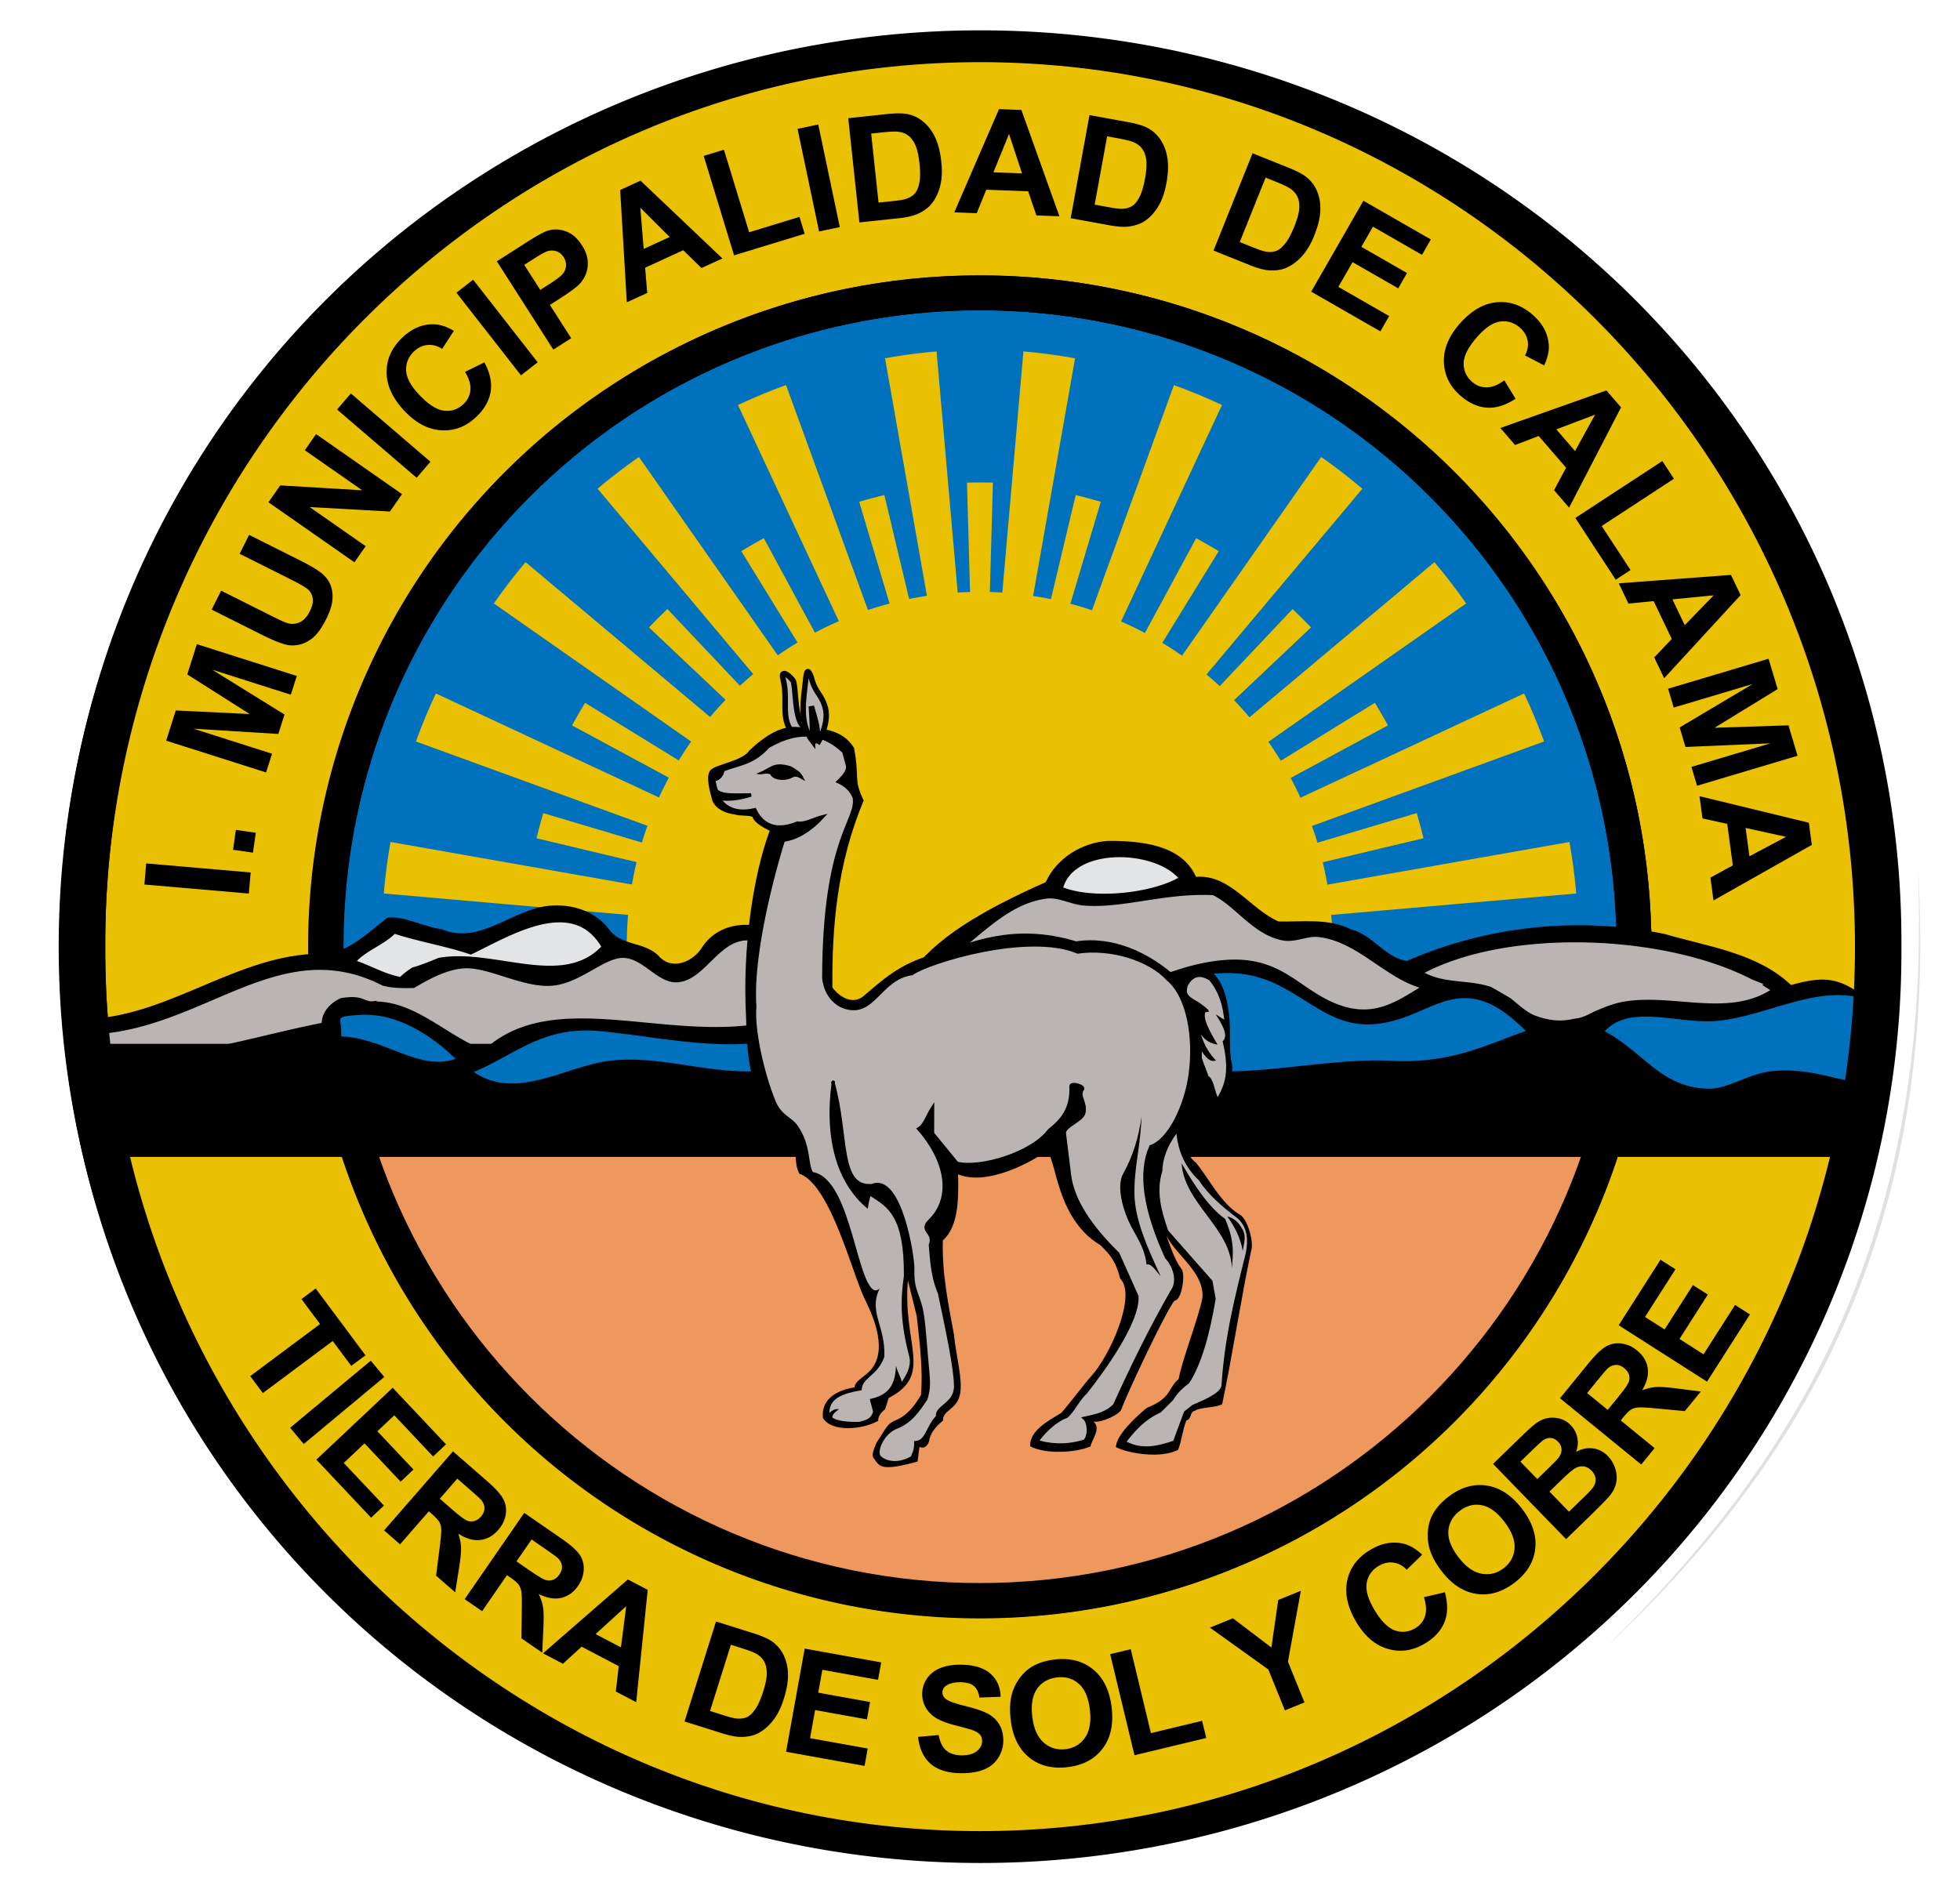
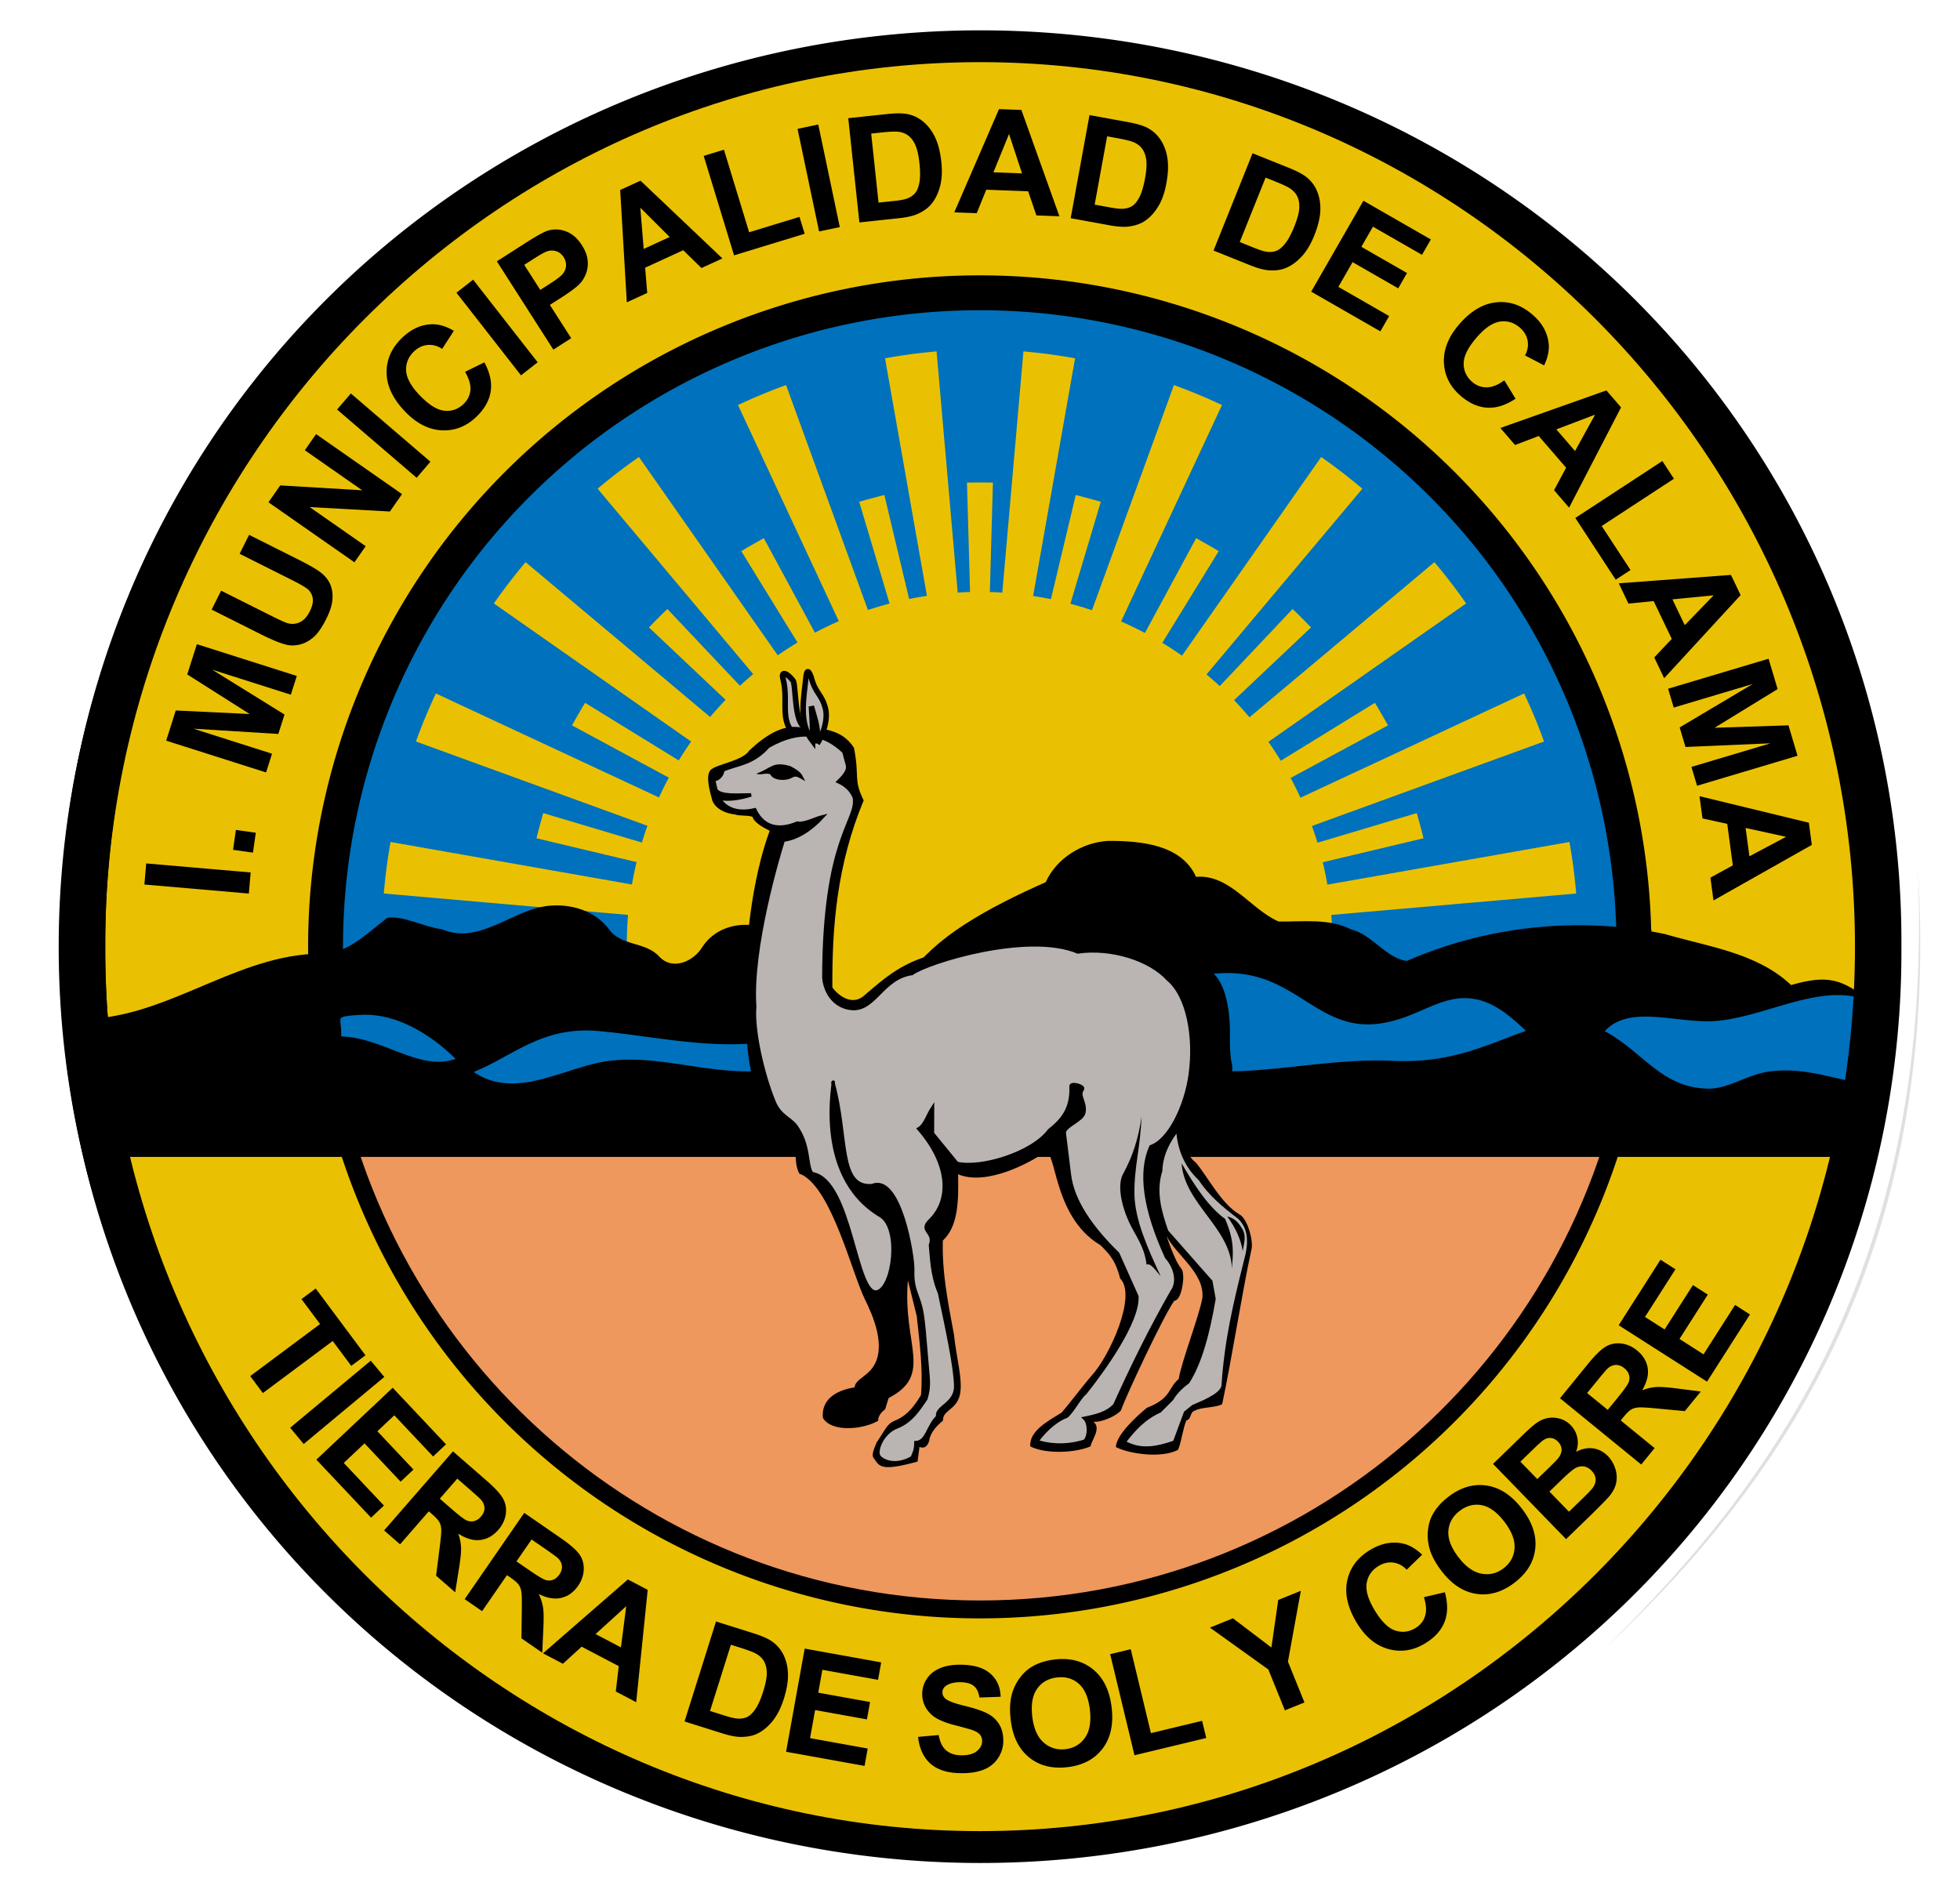
<svg xmlns="http://www.w3.org/2000/svg" width="562" height="543" xml:space="preserve">
  <path style="opacity:1;fill:#eac102;fill-opacity:1;stroke:#000;stroke-width:1.538;stroke-linecap:butt;stroke-miterlimit:4;stroke-dasharray:none;stroke-opacity:1" d="M-465.223 89.3a30.247 51.851 0 1 1-60.493 0 30.247 51.851 0 1 1 60.493 0z" transform="matrix(8.513 0 0 4.966 4499.095 -171.972)" />
  <path style="opacity:1;fill:#0071bc;fill-opacity:1;stroke:#000;stroke-width:10.91;stroke-linecap:butt;stroke-miterlimit:4;stroke-dasharray:none;stroke-opacity:1" d="M31.599 128.89a204.56 204.56 0 1 1-409.121 0 204.56 204.56 0 1 1 409.12 0z" transform="matrix(.917 0 0 .917 439.537 153.36)" />
  <path transform="matrix(3.345 0 0 1.951 1938.248 97.264)" d="M-465.223 89.3a30.247 51.851 0 1 1-60.493 0 30.247 51.851 0 1 1 60.493 0z" style="opacity:1;fill:#eac102;fill-opacity:1;stroke:none;stroke-width:1.538;stroke-linecap:butt;stroke-miterlimit:4;stroke-dasharray:none;stroke-opacity:1" />
  <path style="opacity:1;fill:#ee985d;fill-opacity:1;stroke:none;stroke-width:10.91;stroke-linecap:butt;stroke-miterlimit:4;stroke-dasharray:none;stroke-opacity:1" d="M95.688 300.188C109.513 390.08 187.257 459 281 459c93.742 0 171.486-68.92 185.313-158.813H95.688z" />
  <path style="fill:#eac102;fill-opacity:1;stroke:none;stroke-width:.5;stroke-linecap:butt;stroke-miterlimit:4;stroke-dasharray:none;stroke-opacity:1" d="M268.547 100.781c-5.225.457-9.616 1.058-14.781 1.969l26.406 149.75-.063.875-26.53-111.406a209.642 209.642 0 0 0-7.22 1.937l33.5 112.25-.28 3.156-54.188-148.875c-4.929 1.794-9.028 3.503-13.782 5.72L279.391 261.5l-.344 3.906-60.031-111.062a208.945 208.945 0 0 0-6.47 3.719l66.407 107.906-.25 1.062-1.219-1.25-94.28-134.719a162.53 162.53 0 0 0-11.845 9.094l99.532 118.625-79.532-84.125a209.333 209.333 0 0 0-5.28 5.281l90.155 85.22 2.25 2.687-.125.5-127.656-107.125a162.526 162.526 0 0 0-9.094 11.844l136.657 95.687-.157.719-110.343-67.906a209.832 209.832 0 0 0-3.75 6.468l114.03 61.594v.031l-3.405-1-149.657-69.781c-2.216 4.753-3.925 8.853-5.718 13.781l146.75 53.438-110.25-32.906a209.66 209.66 0 0 0-1.938 7.218l120.344 28.656 3.719 1.344-.063.281.094-.28.406.156-.062.218-.438-.094-165.844-29.218c-.91 5.165-1.48 9.556-1.937 14.781l168.125 14.719-.063.187.094-.187.344.031v.156l.031-.156 1.844.156-.094-.031-.594-.094-.062-.031.312-.094h.032l.28-.062h.032l.5-.125-.25.25.344-.219.312.375-.28-.406.03-.031h.032l.468.312v-.031l-.312-.25.531.125.281.062.094.156-.062-.156.312.094-.062.031-.188.031-.375.094.406-.031h.032l.53-.063.345.094-.282-.094.688-.062.031.156V271l.344-.031.094.187-.063-.187 168.125-14.719c-.457-5.225-1.027-9.616-1.937-14.781l-165.782 29.219-.093-.282 3.687-1.344 120.344-28.656a209.706 209.706 0 0 0-1.938-7.219l-110.28 32.907 146.78-53.438c-1.793-4.928-3.502-9.028-5.718-13.781l-149.657 69.781-3.375 1-.03-.031 114.03-61.594c-1.272-2.292-2.4-4.22-3.75-6.469L283.922 269.47l-.188-.75 136.657-95.656a162.532 162.532 0 0 0-9.094-11.844L283.64 268.344l-.125-.531 2.156-2.563 90.25-85.313a209.383 209.383 0 0 0-5.281-5.28L290.92 259l99.72-118.844c-4.018-3.37-7.517-6.085-11.813-9.094l-94.406 134.813-1.094 1.125-.25-1.063 66.375-107.875a208.957 208.957 0 0 0-6.469-3.718l-60.03 111.062v-.062l-.345-3.813 67.782-145.375c-4.754-2.216-8.853-3.925-13.782-5.719l-54.187 148.875-.281-3.093 33.5-112.313a207.971 207.971 0 0 0-7.188-1.937l-26.562 111.5-.063-.906 26.438-149.813c-5.165-.91-9.588-1.512-14.813-1.969L282.141 230l2.562-91.594a207.59 207.59 0 0 0-7.437 0l2.562 91.25-11.281-128.875zm12.031 170.188h-.062l-.188.156.219-.125.312.156-.28-.187zm.688-10.031.25.812-.282.813.032-1.625zm-.563.187.031 1.375-.25-.688.22-.687zm1.219 1.906.25.938.406 2.187-.312.563-.907-2.5.563-1.188zm-1.813.031.532 1.125-.907 2.5-.312-.562.312-1.813.375-1.25zm1.032 2.22.875 1.874-.97 1.813.095-3.688zm-.313.093.125 3.563-.969-1.75.844-1.813zm-1.5 1.219.281.437-.28.688-.157-.188.156-.937zm3.313 0 .187.969-.187.187-.25-.75.25-.406zm.437.406.063.219-.032.031-.03-.25zm-.937.406.28.594-1.28 1.313-.063-.157 1.063-1.75zm-2.282.063 1.063 1.719-.063.125-1.25-1.313.25-.531zm-.75.406.125.125-.062.188-.094-.157.031-.156zm3.75 0 .032.125-.094.156-.063-.156.125-.125zm.532.094.125.469-.282.25-.03-.5.187-.22zm-4.75.062.156.188-.031.469-.25-.22.125-.437zm3.875.188.093.187-1.093 1.594-.282-.531 1.282-1.25zm-3.032.031 1.313 1.219-.313.562-1.093-1.562.093-.219zm-.468.219.03.062-.093.281.063-.343zm3.968 0 .063.375-.125-.313.062-.062zm-.218.25.125.281-1.157.938 1.032-1.22zm-3.532.031.97 1.125-1.063-.875.093-.25zm4.407.063.187.687-.437.281-.094-.219-.031-.5.375-.25zm-5.25.03.312.22-.031.5-.063.187-.406-.25.188-.656zm4.625.407.187.406.031.219-1.437.438-.125-.125 1.344-.938zm-4 .031 1.312.906-.125.125-1.344-.406-.062-.031.031-.219.188-.375zm1.937.094v.063l-.031-.032.031-.031zm-.094.156.063.063-.25.25.187-.313zm.282 0 .218.344-.28-.281.062-.063zm-4.282.156 1.125.282-.062.219-1.063-.5zm4.094 0 .031.875.032-.875.437.407-.125.187-.344.281-.03-.03-.345-.282-.093-.156.437-.406zm4.188 0-1.032.5-.062-.25 1.094-.25zm-1.157.25.063.25-.438.22-.125-.344.5-.125zm-5.937.032.437.094-.125.343-.375-.187.063-.25zm.562.125.032.031-.032.375-.156-.063.156-.343zm4.75 0h.032l.156.344-.156.062-.032-.406zm-4.625.031.438.125.719.375-.313.344-.906-.438.062-.406zm4.532 0 .062.406-.937.438-.407-.125h-.03l-.157-.063h-.031l-.532-.156.5-.125.157.219-.094-.219.062-.031.157.156-.125.094-.094.062.094-.031.062.094-.031-.094.156-.094h.031l.782-.437.375-.094zm-2.844.125.187.156.032.031-.282-.062.063-.125zm1.156 0 .063.094-.313.094.25-.188zm-2.062.063.562.156-.125.125-.437-.281zm3.03 0-.468.312-.156-.156.625-.156zm1.563.093.094.313-.437.062h-.032l-.312.063v-.188l.187-.062.125.187-.062-.219.437-.156zm-3.968.063.093.031-.125.188-.125-.063.157-.156zm.125.031.53.125-.53.156-.125-.062.125-.219zm-1.875.063.187.093v.188l-.281-.063.094-.219zm.25.093.843.344-.875-.156.032-.188zm1.312 0 .25.156-.562.157.312-.313zm3.406.031.032.157-.844.156h-.063l.875-.313z" />
-   <path style="opacity:1;fill:#000;fill-opacity:1;stroke:none;stroke-width:10.91;stroke-linecap:butt;stroke-miterlimit:4;stroke-dasharray:none;stroke-opacity:1" d="M280.994 79C174.788 79 88.508 165.282 88.508 271.487c0 106.206 86.28 192.515 192.486 192.515 106.205 0 192.514-86.31 192.514-192.515 0-106.205-86.31-192.485-192.514-192.485zm0 9.997c100.794 0 182.517 81.695 182.517 182.49 0 100.794-81.723 182.517-182.517 182.517-100.795 0-182.49-81.723-182.49-182.518 0-100.794 81.695-182.489 182.49-182.489z" />
  <path style="fill:#000;fill-rule:evenodd;fill-opacity:1" d="M317.781 241.156c-7.474.425-14.823 4.942-17.937 11.844-32.625 14.387-35.501 23.02-41.605 28.751-17.582 21.018-3.681 12.882-4.364 21.437 10.963-4.698 22.641 6.07 33.344.03 7.861-.665 15.318 2.987 23.062 3.313 7.133-1.153 14.654-7.138 21.813-2.75 4.98 4.172 10.383 8.103 17.219 8.281 13.552.661 26.686-3.516 40.311-2.693 16.386.023 33.103-1.459 47.947-8.786 5.423 1.47 14.374 1.266 20.036 1.313 4.166 5.242 8.026 1.815 12.237 7.104 8.595 7.24 21.49 10.89 31.687 4.75 10.688-4.189 21.731-.757 32.281 1.719 4.185.789 1.377 2.297-.15-4.114.823-8.192 1.704-15.463 3.366-23.523-8.799-7.313-12.976-8.31-23.466-5.332-9.792-9.26-23.86-11.003-36.312-14.656-24.694-5.1-50.918-2.302-73.875 7.75-6.18-.896-9.856-7.571-16-9.063-6.481-3.257-13.964-2.124-20.75-2.25-8.104-3.51-13.948-13.62-23.688-12.812-4.174-9.388-16.19-10.33-25.156-10.313zM157.594 259.75c-10.581.892-19.99 11.404-30.875 6.75-5.197-.654-10.816-3.876-15.588-3.337-6.342 4.826-12.75 11.673-21.444 10.4C66 274.813 46.272 292.855 22.22 292.25c-5.253 4.288 1.374 11.188-2.907 15.969 18.063.636 35.973-1.162 53.563-5.281 6.523-1.215 13.203-2.927 19.656-3.688 4.42 5.454 12.635 1.686 17.656 6.063 6.33 2.794 13.451 4.242 20.188 4.125 10.886 9.415 26.932 5.915 38.875.562 16.674-4.802 34.028 4.923 50.469.5 8.468-7.718 5.59-20.161 8.125-29.375 3.307-4.013 1.377-9.639-2.969-11.906-6.8-5.763-18.255-5.513-23.438 2.281-2.487 4.19-8.501 6.959-12.375 2.875-3.988-4.47-11.099-2.898-14.593-8.063-3.975-5.118-10.575-7.118-16.875-6.562z" />
-   <path style="fill:#e3e4e5;fill-rule:evenodd;stroke:#000;stroke-opacity:1;stroke-width:1.5;stroke-miterlimit:4;stroke-dasharray:none;fill-opacity:1" d="M320.063 245.094c-7.508.24-14.549 3.277-16.094 9.875 8.953 3.726 24.504 2.071 32.781-1.813.4-.06.823-.134 1.219-.187-.064-.108-.15-.207-.219-.313.426-.226.844-.448 1.219-.687-3.419-4.56-11.399-7.116-18.906-6.875zM159.969 263.78c-8.43.206-18.094 5.86-25 9.188-6.954-2.38-14.968-3.67-21.969-6-3.444 3.556-8.897 5.104-12 9 4.898 1.435 8.612 4.056 14 5a20.094 20.094 0 0 1 3.625-2.844c.01-.003.022.003.031 0 .602-.17 1.211-.36 1.813-.563a51.346 51.346 0 0 0 1.812-.656c1.216-.461 2.433-.952 3.656-1.469.01-.003.023.004.032 0 15.636-2.771 35.26 8.76 47-3.468.555.003 1.135-.81 0-1-3.34-5.467-7.942-7.311-13-7.188z" />
-   <path style="fill:#bab5b2;fill-rule:evenodd;stroke:#000;stroke-opacity:1;stroke-width:1.5;stroke-miterlimit:4;stroke-dasharray:none" d="M345.313 255.906c-12.994-.059-23.814 3.836-34.344 3.063-3.664-.27-7.366-2.484-11-2-16.715 2.226-25.221 21.078-43 24-.61 6.608 1.748 10.252 1 17a9.87 9.87 0 0 1 2.687-.594c.01.002.022-.002.031 0 2.14.482 4.225.82 6.25 1.063.022.002.041.028.063.03 2.996 1.054 5.932 2.468 8.969 2.5 24.528.273 51.89-24.198 77-25 15.06-.48 19.517 8.943 30.969 13 10.966 3.886 17.925-1.88 25-6-10.9-2.36-19.117-13.8-31-15-3.227-.325-6.64 1.635-10 1-8.265-1.56-13.3-9.865-19.97-13a63.131 63.131 0 0 0-2.656-.062zm-131.188 13.031c-8.707.181-12.72 11.834-20.156 12.032-5.116.136-9.11-6.692-15-7-5.958-.313-12.84 7.49-21 8-8.124.506-17.953-5.488-25-5-5.04.349-9.973 2.97-14.438 5.625-2.886.075-5.713.093-8.531-.625-6.705-3.433-13.03-4.686-19.125-4.563-21.767.44-40.93 18.543-66.875 18.563-.22 3.22 1.769 4.23 1 8 27.889 1.245 44.263-5.293 68-10-.224-3.558 2.674-5.992 5-7 .932-.143 1.8-.215 2.625-.281 1.089.02 2.16.095 3.094.468 1.144.442 2.211.902 3.312.75-.005.022-.026.04-.031.063 11.977-.277 20.949 10.087 31.969 14 19.504-18.474 51.803-2.236 81-8-.196-8.195 3.332-12.668 6-18-1.116-.774-2.083-1.562-2.969-2.313-1.08-1.134-2.114-1.992-3.125-2.625-.033-.02-.061-.042-.094-.062-1.466-1.104-2.938-1.88-4.812-2-.291-.019-.563-.037-.844-.031zm237.938.563c-16.847-.057-33.404 2.952-45.125 9.469 6.512 4.054 13.404 2.568 20.156 4.719.01.003.022-.004.031 0 1.357.737 2.676 1.506 4 2.28.532.312 1.065.63 1.594.938.012.007.019.024.031.031 2.366 1.907 4.593 4.06 7.188 5.032 4.684 1.756 8.318 1.708 11.562.937.01-.002.021.003.031 0a11.358 11.358 0 0 0 2.406-.531c.96-.32 1.874-.75 2.782-1.219.106-.055.206-.131.312-.187.04-.022.085-.041.125-.063 2.746-1.167 5.51-2.4 8.781-2.937 14.102-2.32 30.313 4.827 43-4a47.693 47.693 0 0 0-2.406-1.594c.134-.137.276-.262.406-.406a101.795 101.795 0 0 0-4.125-1.688c-.009-.003-.022.004-.03 0-13.252-6.908-32.152-10.718-50.72-10.781z" />
  <path style="opacity:1;fill:#000;fill-opacity:1;stroke:none;stroke-width:.5;stroke-linecap:butt;stroke-miterlimit:4;stroke-dasharray:none;stroke-opacity:1" d="M25.778 299.357H532.19v32.43H25.778z" />
  <path style="fill:#0071bc;fill-rule:evenodd;stroke:#000;stroke-opacity:1;stroke-width:1.5;stroke-miterlimit:4;stroke-dasharray:none;fill-opacity:1" d="M350.875 278.313c-20.213.562-39.69 17.855-54.906 21.656 4.294 1.896 10.25 1.03 11-1 1.509.87-.274 1.497 1 4 5.85-.912 14.497-6.375 24-4 3.71.928 7.218 6.963 11 8 12.555 3.444 37.5-2.96 55.969-2 18.028.936 28.665-5.207 40-9-4.496-4.384-9.218-8.65-15-10-10.85-2.534-17.72 6.032-30 7-11.738.926-18.466-7.478-28.97-12-4.696-2.023-9.428-2.786-14.093-2.656zm175.656 6.312c-10.917.159-22.464 6.094-33.593 7.344-11.627 1.307-26.372-5.546-34 4 11.368 5.6 16.77 16.855 31 17 5.865.06 11.607-4.28 18-5 11.04-1.242 18.838 2.988 30 4 .648-8.018 1.574-15.76 3-23-4.6-3.303-9.444-4.416-14.407-4.344zm-422.562 5.656c-10.158.456-6.277 1.334-6.969 7.688 12.978-.013 23.48 10.943 34.969 6-6-6.25-16.579-14.055-28-13.688zm63.469 4.5c-13.997.258-21.783 8.013-32.47 12.188h-1c12.937 10.494 27.858-.43 41-2 13.855-1.657 26.813 3.563 42 3 2.842-1.492 2.782-5.887 3-10-15.491 2.443-32.738-1.603-48-3a41.245 41.245 0 0 0-4.53-.188z" />
  <path style="fill:#e0e0e0;fill-rule:evenodd" d="M459.942 472.94c52.82-51.833 94.44-114.865 89.988-223.972 6.679 107.332-36.243 173.731-89.988 223.972z" clip-rule="evenodd" />
  <path style="fill:#bab5b2;fill-opacity:1;stroke:#000;stroke-width:1.598;stroke-miterlimit:4;stroke-opacity:1" d="M227.422 195.244c-1.544-2.04-3.579-3.137-2.899-.538 1.84 7.035-1.776 13.243 5.055 17.05.535-1.539 1.427-1.45 1.313-3.248-3.24-.907-2.611-12.451-3.531-13.3" />
  <path d="M345.745 289.504c-.808 1.573.977 5.142 3.474 9.287-1.585-.277-3.175-.783-4.766-2.867 1.124 3.526 2.65 5.675 4.305 7.416-1.124.446-2.421-.023-4.055-2.633v1.91c.467 1.512 1.422 3.699 1.91 5.228 1.358.701 1.694 3.78 2.628 6.039 1.954-3.406 3.588-7.23 1.422-16.05 1.867-1.594-.234-5.038-1.949-7.65.505.147 1.905 1.273 2.416 1.426-.467-3.743-1.249-7.503-4.305-11.268-2.393-1.442-4.559-1.463-6.209 1.66-.429 1.871-.532 2.698 3.094 4.592 3.707 2.633 3.457 2.932 1.992 2.867" style="fill:#c63;stroke:none" />
  <path style="fill:#000;fill-opacity:1;stroke:none" d="M229.494 336.685c8.901 3.76 14.883 28.71 18.487 35.914 2.013 4.102 6.47 13.564 2.268 19.554-1.845 2.638-5.026 3.569-5.216 5.718-6.187 1.017-9.563 4.08-9.075 8.776 2.502 4.21 11.49 3.34 15.86.81-.065-1.104.597-2.214 1.992-3.319.32-1.06.657-2.143.999-3.204 12.977-6.741 3.94-15.24 5.514-33.732.847 3.4 1.694 6.823 2.54 10.223.869 7.78 1.824 15.62 1.21 22.676-1.758 2.911-3.733 5.653-6.974 7.1-2.8 1.083-2.822 2.144-5.748 6.502-.315 1.001-1.824 3.634-.7 4.635 1.569 2.296 2.057 3.673 12.446.827.173-1.403.364-2.807.553-4.205 1.27.528 2.204 0 2.758-1.66.233-1.953 1.547-3.911 3.984-5.886-.147-2.955 3.625-2.976 4.77-7.1 1.124-4.124-1.08-11.643-1.611-17.47-1.715-9.244-3.48-17.96-3.203-27.073 4.24-3.955 4.581-10.734 4.37-18.998 8.163 3.416 20.609-3.341 24.511-6.083 3.898-2.742 2.014 17.916 16.284 26.398 3.115 2.998 4.45 4.886 5.677 9.564 4.88 4.908-3.05 22.253-8.098 27.775-2.459 2.785-6.253 7.905-8.712 10.712-3.815 2.362-9.287 5.207-8.972 9.669 4.668 2.36 13.211 1.784 17.282 0 .32-1.867 3.18-5.186.847-7.073 2.736.25 7.23-2.106 7.908-3.34 1.53-4.337 12.321-27.33 15.269-31.35 1.905-.081 2.713-5.353 2.545-7.247-.32-3.482-.722.387-4.793-11.365 2.84 5.609 10.79 10.473 10.324 17.66-.912 5.31-5.916 18.063-6.828 23.4-3.159 2.677-1.992 5.479-9.135 8.265-3.354 2.785-8.76 7.861-8.864 11.24 3.626 1.915 12.995 3.34 17.809.81 1.058-2.404 1.357-6.055 2.415-8.46 1.553-.359.874-2.399 2.443-2.785 1.693-1.061 6.084-.805 7.8-1.866 2.61-12.073 5.682-31.839 8.31-43.928.89-2.53-1.06-9.44-3.393-10.5-5.232-3.167-8.755-10.354-12.402-14.794-6.042-4.548-2.883-16.79 2.67-23.21 2.443 3.488.934 4.614 1.976 5.17 2.838 1.55 6.844-6.845 5.487-10.969-.928-5.272.174-9.265-1.058-16.132-2.014-11.196-8.31-13.58-14.416-7.861-7.843-7.165-18.254-12.138-29.028-10.5-18.02-5.485-30.933.51-38.738 3.253-10.579 2.209-15.773 6.904-22.172 12.388-3.013 2.574-6.725.577-8.994-2.4-.125-17.344 1.313-35.32 8.972-53.66-3.047-6.248-1.09-6.418-2.779-15.092-3.626-5.718-9.922-5.675-16.072-5.953-4.64-.49-9.308 2.362-13.97 6.758-1.933 3.02-9.608 3.912-11.09 5.593-1.487 1.676-.233 5.952.549 8.84 1.042 2.357 3.69 3.548 6.383 3.87 1.59.527 3.522.146 5.113.68.358 1.528 2.817 2.975 4.917 4.014-4.706 12.623-7.886 33.705-6.763 53.661.234 10.076.592 23.656 11.513 32.432 4.152 3.34 1.546 8.797 3.902 12.432" />
  <path d="M241.983 215.588c-5.45-5.163-12.19-6.991-21.733-1.529-4.37 4.886-8.207 4.886-13 6.736-.146 1.893-1.78 2.91-2.757 2.763.342.659.554 2.552.912 3.21 1.553 1.654 5.895 1.23 9.944 1.208-3.24 1.023-6.72 1.534-9.178.914.846 1.638 3.604 4.913 10.242 3.362 1.737 3.635 5.238 6.692 12.234 3.825 2.073.403 5.086-1.316 7.186-1.828-3.349 3.678-7.463 6.268-11.235 6.67-1.21 3.825-9.417 30.925-8.207 47.796-.597 6.273 2.057 18.77 5.553 27.312 1.699 4.146 4.705 4.74 6.296 6.992 3.99 5.652 2.779 10.968 4.516 13.558 11.409 1.637 12.408 35.516 18.764 33.922 4.71-1.17 6.893-18.34.933-21.893-19.822-11.795-12.592-40.593-13.63-38.106 4.305 15.43 1.336 30.31 11.236 29.542 7.952-3.357 11.79 20.316 11.637 24.124-.168 5.588 1.276 6.61 2.334 10.903.81 3.335 1.08 8.689 2.036 19.423.233 2.677.087 4.358-.592 6.654-2.079 3.058-4.26 6.502-8.331 8.074-4.267 1.637-6.237 6.948-5.113 8.498.955 1.322 4.792 3.107 9.563.321.234-.805 1.059-1.828 1.037-4.292 3.268-.256 3.354-4.652 6.28-7.481-.678-2.72 5.194-3.526 5.13-8.738-.044-5.31-2.568-16.959-4.647-26.773-2.269-5.25-2.247-10.778-2.584-13.645 1.423-3.956-3.245-4.016-.168-7.013 6.275-6.121 5.51-16.366-3.159-26.355 1.759-1.023 2.584-3.955 3.897-5.952l-.023 7.269 7.018 8.585c6.828 1.66 21.652-2.845 26.504-9.434 3.523-2.786 6.551-6.055 6.237-12.688-.044-1.104 3.918 0 3.24.871-1.438 1.915 1.042 3.7.407 6.714-.467 2.236-5.857 3.83-5.601 5.908l1.465 11.904c.912 7.503 6.171 15.087 13.868 22.633l5.466 12.22c.466 7.203-9.602 21.148-14.775 27.65-1.845 1.55-3.522 5.163-5.368 6.735-2.247.789-5.66 3.166-8.565 7.23 2.67.914 7.849 1.823 13.781-.065 1.488-1.447 1.32-5.337 0-6.567 3.48-.723 6.514-1.447 8.63-3.803 4.902-10.843 10.2-21.68 16.414-32.54 1.824-2.465 1.335-6.567-1.59-9.902-6.28-13.732-7.762-24.292-4.478-31.648 5.324-1.828 10.03-11.621 11.284-20.636 1.504-10.838-.619-22.612-6.361-27.394-5.26-5.778-16.327-9.222-25.89-7.84-14.314-5.996-43 2.867-47.559 6.186-8.565 1.23-10.66 10.626-17.298 10.027-4.239-.36-7.441-3.803-7.952-8.754.109-40.484 9.841-44.95 8.755-51.708-.803-2.143-2.54-3.678-4.575-4.592 1.628-1.572 3.007-3.166 2.584-4.76-.337-1.317-.7-2.655-1.059-3.972" style="fill:#bab5b2;fill-opacity:1;stroke:#000;stroke-opacity:1" />
  <path d="M216.858 221.877c4.45-1.594 4.56-3.656 9.813-2.143 3.523 1.887 3.1 2.399 4.245 4.292-1.933-1.023-2.524-1.68-3.67-1.06-2.013 1.185-5.66.87-6.382-.915-1.482-.511-2.524.338-4.006-.152" style="fill:#000;fill-opacity:1;stroke:none" />
-   <path d="M249.57 343.04c-1.188 4.38-1.144 6.436 1.314 10.838-2.86 4.292-3.05 9.5 1.634 15.087-3.859 7.121 1.422 10.968 1.059 20.19-2.182 5.761-6.421 5.805-6.508 9.543-5.298.892-9.157 2.214-9.265 6.376-.277.637 1.08-1.382 2.757-.892-1.715 1.083-2.247 2.192-1.7 2.508 1.445.827 4.094 1.17 7.573 1.083 1.335-.468 3.267-.528 3.902-2.911-.173-.914-.765-2.72-.933-3.634 5.297-1.105 7.295-3.847 7.506-9.522.592 2.21 1.547 3.51 1.629 4.658 1.34-2.002 2.887-4.614 2.165-7.378-2.545-9.755-2.545-16.022-1.525-23.057.103-17.133-4.581-19.722-9.607-22.91M345.637 290.293c-.804 1.573.977 5.142 3.479 9.287-1.59-.277-3.18-.789-4.771-2.872 1.123 3.53 2.649 5.674 4.304 7.42-1.123.447-2.415-.022-4.049-2.638v1.915c.467 1.507 1.422 3.694 1.905 5.228 1.357.702 1.7 3.782 2.633 6.034 1.926-3.4 3.582-7.225 1.422-16.044 1.861-1.594-.234-5.038-1.954-7.65.51.147 1.91 1.273 2.437 1.42-.467-3.738-1.249-7.502-4.304-11.262-2.394-1.447-4.554-1.469-6.21 1.66-.423 1.866-.532 2.698 3.094 4.586 3.713 2.639 3.458 2.933 1.992 2.873" style="fill:#bab5b2;fill-opacity:1;stroke:none" />
  <path d="M327.318 319.999c-.271 9.015-2.182 14.793-2.035 22.53.152 7.29 3.69 15.239 7.528 23.487-1.189-1.36-2.86-3.912-4.05-3.34-.656-5.501-3.37-8.44-5.215-12.601-2.1-4.717-3.224-10.5-1.466-13.52 2.698-4.864 4.456-10.37 5.26-16.534" style="fill:#000;fill-opacity:1;stroke:none" />
  <path d="M347.634 367.224c.315 1.74.613 3.509.95 5.272-1.693 10.01-4.006 18.64-7.631 24.205-2.144 1.594-3.648 3.188-4.538 4.782-1.189 1.192-2.372 2.383-3.582 3.591-4.451 1.975-7.252 5.103-9.797 8.373 4.456 2.318 8.928 1.279 13.379-.234 1.02-2.78 2.057-5.587 3.094-8.373.787-.636 1.59-1.273 2.377-1.91 2.139-.957 7.887-3.106 8.354-5.505.824-12.857 3.245-23.08 6.442-35.936 1.379-4.825 1.379-9.058-1.672-11.969-4.515-3.4-8.63-6.948-11.235-11.006-3.734-3.51-5.895-7.993-6.448-13.412-2.627 3.591-3.962 7.182-4.05 10.773-1.823 5.675-.32 11.349 1.678 17.024 4.217 4.782 8.435 9.586 12.657 14.368" style="fill:#bab5b2;fill-opacity:1;stroke:none" />
  <path d="M338.809 333.666c.808 11.561 14.101 18.514 14.421 30.114.255-3.847.972-7.503-1.954-14.217-4.554-3.253-8.565-9.2-12.446-15.897M351.914 348.885c2.415 3.297 3.88 6.588 4.413 9.864.358-2.231 1.248-4.445-.386-6.714-.993-1.725-2.35-2.786-4.005-3.15" style="fill:#000;fill-opacity:1;stroke:none" />
  <path d="M234.342 213.245c.963-1.38 3.3-6.237 2.342-10.064-1.057-4.188-2.885-4.23-4.098-9-.798-2.216-1.317-2.068-1.534.426-.55 5.56-2.125 12.696 1.936 17.945-.013-4.124-.033-5.043-.342-9.994 1.407 4.99 1.94 6.07 1.71 10.688" style="fill:#bab5b2;fill-opacity:1;stroke:#000;stroke-width:1.565;stroke-miterlimit:4;stroke-opacity:1;stroke-dasharray:none" />
  <path style="font-size:42px;font-style:normal;font-weight:700;fill:#000;fill-opacity:1;stroke:none;stroke-width:1px;stroke-linecap:butt;stroke-linejoin:miter;stroke-opacity:1;font-family:Arial" d="m71.354 256.26-29.952-2.588.522-6.048 29.953 2.588-.523 6.047zm1.18-11.733-5.706-.81.81-5.706 5.706.81-.81 5.706zm3.76-22.996-28.649-9.116 2.755-8.657 21.196 1.02L53.69 193.42l2.761-8.677 28.65 9.116-1.71 5.374-22.553-7.175L81.58 204.92l-1.772 5.57-24.355-1.509 22.552 7.176-1.71 5.374zm-15.61-46.706 2.72-5.427 14.557 7.298c2.31 1.158 3.84 1.841 4.592 2.05 1.217.32 2.377.209 3.481-.331 1.105-.54 2.036-1.568 2.796-3.083.772-1.54 1.04-2.86.802-3.957-.237-1.098-.774-1.956-1.611-2.574-.837-.619-2.319-1.46-4.445-2.527l-14.868-7.454 2.72-5.426 14.116 7.077c3.227 1.617 5.433 2.907 6.618 3.868 1.185.961 2.038 2.066 2.56 3.313.521 1.248.723 2.669.605 4.261-.118 1.593-.71 3.452-1.776 5.579-1.287 2.567-2.559 4.364-3.816 5.393-1.258 1.03-2.553 1.691-3.886 1.986-1.334.296-2.581.305-3.742.028-1.718-.417-4.08-1.38-7.087-2.887l-14.336-7.187zm40.942-13.564-24.65-17.21 3.38-4.843 23.506 1.404L87.4 129.12l3.229-4.624 24.65 17.21-3.486 4.994-23.013-1.285 16.075 11.223-3.229 4.624zm17.84-24.237L96.65 117.446l3.953-4.606 22.816 19.578-3.953 4.606zm13.88-30.382 5.546-2.715c1.613 2.997 2.211 5.795 1.793 8.397-.418 2.601-1.793 5.016-4.127 7.244-2.887 2.757-6.202 4.037-9.945 3.84-3.742-.198-7.247-2.008-10.514-5.43-3.456-3.618-5.205-7.32-5.248-11.108-.043-3.787 1.458-7.134 4.503-10.042 2.66-2.54 5.571-3.817 8.734-3.831 1.876-.015 3.892.612 6.048 1.88l-3.354 5.188c-1.333-.882-2.72-1.26-4.158-1.133-1.44.126-2.742.747-3.909 1.86-1.612 1.54-2.367 3.367-2.266 5.482.101 2.115 1.388 4.468 3.862 7.059 2.625 2.749 4.989 4.235 7.092 4.457 2.103.223 3.945-.421 5.527-1.932 1.167-1.114 1.817-2.443 1.95-3.987.131-1.545-.38-3.287-1.534-5.229zm16.042 1.001L130.88 83.95l4.784-3.737 18.507 23.693-4.784 3.737zm9.28-7.373-16.202-25.325 8.206-5.25c3.11-1.99 5.217-3.16 6.324-3.51 1.694-.548 3.438-.5 5.23.147 1.794.646 3.335 1.977 4.624 3.993.995 1.554 1.55 3.042 1.663 4.463.113 1.42-.071 2.71-.554 3.872-.483 1.16-1.11 2.126-1.884 2.897-1.066 1.023-2.756 2.275-5.071 3.756l-3.334 2.133 6.111 9.553-5.113 3.271zm-8.348-24.312 4.598 7.186 2.798-1.79c2.016-1.29 3.279-2.284 3.789-2.984.51-.7.777-1.455.802-2.266.025-.811-.202-1.59-.681-2.34-.59-.92-1.347-1.508-2.271-1.76-.925-.253-1.85-.189-2.774.192-.684.275-1.948 1.002-3.79 2.181l-2.47 1.58zm56.825-1.84-6.002 2.755-5.234-5.112-10.922 5.014.593 7.241-5.852 2.687-1.9-32.209 5.834-2.678 23.483 22.302zm-15.12-6.147-8.42-8.411.965 11.833 7.455-3.422zm18.46 5.259-8.708-28.518 5.805-1.773 7.23 23.673 14.435-4.408 1.48 4.845-20.242 6.18zm24.377-6.848-6.175-29.423 5.94-1.247 6.176 29.423-5.94 1.247zm8.36-32.485 11.033-1.178c2.488-.266 4.404-.278 5.75-.037a10.055 10.055 0 0 1 4.8 2.272c1.392 1.185 2.516 2.698 3.373 4.538.856 1.84 1.434 4.161 1.733 6.962.263 2.46.183 4.614-.238 6.46-.516 2.255-1.395 4.13-2.638 5.623-.938 1.132-2.267 2.078-3.986 2.839-1.288.564-3.046.964-5.276 1.203l-11.358 1.212-3.192-29.894zm6.577 4.413 2.114 19.8 4.507-.481c1.686-.18 2.892-.405 3.62-.675.952-.35 1.72-.851 2.303-1.505.584-.653 1.008-1.671 1.273-3.054.265-1.382.274-3.23.027-5.54-.247-2.311-.64-4.064-1.18-5.257-.54-1.194-1.214-2.098-2.022-2.713-.809-.615-1.79-.984-2.944-1.109-.864-.1-2.525-.019-4.986.244l-2.712.29zm53.976 23.716-6.599-.247-2.368-6.922-12.009-.45-2.735 6.732-6.435-.24 12.826-29.606 6.414.24 10.906 30.493zm-10.724-12.304-3.723-11.303-4.475 10.997 8.198.306zM312.396 33l10.914 1.992c2.462.45 4.304.98 5.526 1.592a10.054 10.054 0 0 1 3.962 3.537c.999 1.53 1.649 3.3 1.95 5.307.3 2.008.198 4.397-.308 7.167-.444 2.435-1.13 4.478-2.056 6.13-1.133 2.016-2.506 3.565-4.121 4.646-1.22.82-2.762 1.352-4.627 1.595-1.395.176-3.195.063-5.4-.34l-11.238-2.05L312.396 33zm5.059 6.093-3.575 19.59 4.458.813c1.668.305 2.889.43 3.663.377 1.012-.065 1.891-.329 2.635-.79.745-.462 1.44-1.319 2.085-2.57s1.176-3.02 1.594-5.306c.417-2.287.536-4.079.355-5.376-.18-1.298-.57-2.356-1.171-3.175-.602-.818-1.438-1.45-2.51-1.896-.8-.34-2.417-.733-4.851-1.177l-2.683-.49zm41.698 4.86 10.297 4.13c2.322.93 4.021 1.819 5.097 2.662a10.055 10.055 0 0 1 3.176 4.257c.673 1.7.957 3.562.851 5.59-.106 2.027-.683 4.347-1.732 6.961-.92 2.297-2 4.162-3.238 5.595-1.512 1.75-3.167 2.994-4.966 3.731-1.358.56-2.976.773-4.852.64-1.401-.106-3.142-.576-5.223-1.41l-10.602-4.253 11.192-27.904zm3.74 6.98-7.412 18.481 4.206 1.688c1.573.63 2.745.997 3.514 1.1 1.005.138 1.919.055 2.74-.25.822-.303 1.674-1.004 2.556-2.1.882-1.098 1.755-2.725 2.62-4.882.866-2.158 1.34-3.89 1.422-5.197.082-1.308-.09-2.422-.515-3.344-.426-.922-1.12-1.709-2.08-2.36-.716-.493-2.222-1.2-4.52-2.121l-2.53-1.016zm13.078 32.708 14.97-26.072 19.332 11.1-2.533 4.41-14.067-8.077-3.32 5.78 13.09 7.516-2.522 4.393-13.09-7.516-4.074 7.096 14.566 8.364-2.523 4.392-19.83-11.386zm55.368 25.436 3.219 5.27c-2.834 1.885-5.565 2.74-8.194 2.566-2.628-.175-5.16-1.32-7.596-3.436-3.014-2.619-4.596-5.8-4.747-9.545-.151-3.745 1.325-7.403 4.428-10.974 3.282-3.777 6.806-5.863 10.573-6.257 3.766-.395 7.239.788 10.417 3.55 2.776 2.413 4.318 5.192 4.626 8.34.189 1.867-.248 3.933-1.31 6.197l-5.477-2.858c.754-1.41 1.001-2.824.742-4.245-.26-1.421-.999-2.66-2.216-3.72-1.683-1.46-3.572-2.043-5.669-1.746-2.096.297-4.32 1.798-6.669 4.502-2.493 2.869-3.753 5.36-3.779 7.475-.026 2.114.786 3.889 2.438 5.324 1.217 1.058 2.601 1.581 4.151 1.57 1.55-.012 3.237-.683 5.063-2.013zm18.576 36.508-4.314-5 3.456-6.448-7.85-9.099-6.792 2.583-4.207-4.876 30.413-10.774 4.193 4.86-14.899 28.754zm1.705-16.232 5.74-10.425-11.1 4.214 5.36 6.211zm.08 19.192 24.953-16.327 3.323 5.08-20.713 13.553 8.264 12.63-4.238 2.774-11.588-17.71zm25.475 45.961-2.85-5.957 5.027-5.315-5.187-10.84-7.231.709-2.78-5.809 32.174-2.414 2.77 5.79-21.923 23.836zm5.905-15.216 8.276-8.552-11.816 1.152 3.54 7.4zm-4.777 18.227 28.809-8.598 2.598 8.706-18.091 11.092 21.194-.697 2.604 8.725-28.81 8.598-1.612-5.404 22.678-6.768-24.385 1.05-1.671-5.601 20.977-12.467-22.678 6.768-1.613-5.404zm13.013 60.718-.878-6.545 6.419-3.51-1.598-11.91-7.099-1.552-.856-6.382 31.355 7.608.853 6.362-28.196 15.929zm10.302-12.66 10.507-5.589-11.598-2.54 1.091 8.13z" />
  <path transform="translate(2 -4)" style="font-size:42px;font-style:normal;font-variant:normal;font-weight:700;font-stretch:normal;text-align:start;line-height:125%;writing-mode:lr-tb;text-anchor:start;fill:#000;fill-opacity:1;stroke:none;stroke-width:1px;stroke-linecap:butt;stroke-linejoin:miter;stroke-opacity:1;font-family:Arial" d="m69.749 398.65 20.025-14.93-5.332-7.151 4.078-3.04 14.28 19.154-4.078 3.04-5.32-7.135-20.025 14.93-3.628-4.867zm11.454 14.81 23.109-19.231 3.883 4.665-23.11 19.232-3.882-4.666zm7.517 9.152 21.88-20.62 15.289 16.223-3.702 3.489-11.125-11.806-4.85 4.572 10.351 10.984-3.686 3.474-10.352-10.984-5.955 5.612 11.52 12.223-3.687 3.474-15.683-16.64zm19.418 20.295 19.745-22.672 9.635 8.391c2.423 2.11 4.006 3.847 4.75 5.21.743 1.364.99 2.854.744 4.47-.247 1.616-.954 3.094-2.122 4.434-1.481 1.701-3.205 2.67-5.17 2.908-1.965.237-4.068-.366-6.31-1.81.487 1.44.752 2.785.795 4.037.043 1.252-.157 3.235-.6 5.95l-1.083 6.834-5.475-4.768.987-7.816c.36-2.786.523-4.598.49-5.434-.034-.835-.219-1.55-.555-2.142-.337-.592-1.03-1.346-2.082-2.262l-.928-.808-8.243 9.465-4.578-3.987zm15.972-9.096 3.387 2.95c2.196 1.912 3.648 3.013 4.357 3.303.708.29 1.414.344 2.118.16.705-.185 1.353-.617 1.946-1.298.664-.763.997-1.556.998-2.38.001-.824-.315-1.62-.95-2.39-.326-.376-1.417-1.371-3.273-2.987l-3.572-3.112-5.01 5.753zm7.13 28.805 17.08-24.742 10.515 7.258c2.644 1.826 4.411 3.374 5.303 4.646.891 1.271 1.305 2.724 1.24 4.357-.064 1.634-.6 3.182-1.61 4.645-1.282 1.856-2.886 3.012-4.812 3.469-1.927.456-4.084.092-6.473-1.092.645 1.376 1.059 2.683 1.242 3.922.183 1.24.206 3.233.07 5.98l-.31 6.912-5.975-4.124.105-7.877c.045-2.81.005-4.627-.122-5.454s-.39-1.516-.792-2.067c-.4-.55-1.174-1.222-2.322-2.014l-1.013-.7-7.13 10.33-4.995-3.449zm14.853-10.83 3.696 2.552c2.396 1.654 3.962 2.586 4.699 2.795.736.21 1.443.183 2.123-.08.679-.261 1.275-.763 1.788-1.506.574-.833.816-1.658.725-2.477-.09-.819-.495-1.575-1.212-2.27-.366-.335-1.562-1.202-3.587-2.6l-3.899-2.692-4.333 6.279zm34.327 40.381-5.848-3.067.847-7.267-10.643-5.581-5.369 4.895-5.703-2.99 24.334-21.187 5.684 2.981-3.302 32.216zm-4.374-15.725 1.513-11.804-8.777 7.995 7.264 3.81zm27.264-7.421 10.583 3.332c2.386.752 4.148 1.507 5.285 2.267a10.055 10.055 0 0 1 3.49 4.002c.802 1.643 1.227 3.479 1.276 5.508.05 2.03-.35 4.387-1.195 7.074-.744 2.36-1.678 4.302-2.803 5.825-1.374 1.86-2.93 3.227-4.666 4.1-1.312.661-2.909.997-4.79 1.007-1.405.001-3.177-.335-5.316-1.008l-10.895-3.431 9.031-28.676zm4.263 6.674-5.982 18.994 4.323 1.361c1.617.51 2.813.786 3.587.829 1.013.06 1.918-.092 2.714-.457.796-.366 1.591-1.13 2.387-2.29.796-1.162 1.543-2.85 2.241-5.068.698-2.217 1.039-3.98 1.021-5.29-.017-1.31-.273-2.408-.768-3.295s-1.246-1.618-2.255-2.194c-.75-.437-2.307-1.027-4.667-1.77l-2.601-.82zm15.823 30.69 5.335-29.587 21.938 3.956-.903 5.005-15.964-2.879-1.183 6.56 14.855 2.678-.9 4.985-14.853-2.678-1.452 8.053 16.529 2.98-.899 4.985-22.503-4.058zm37.848-4.264 5.91-.529c.341 1.985 1.05 3.447 2.13 4.385 1.08.938 2.543 1.414 4.389 1.428 1.955.015 3.431-.387 4.429-1.206.997-.82 1.5-1.783 1.509-2.89.005-.711-.199-1.318-.612-1.82s-1.138-.942-2.174-1.32c-.709-.25-2.326-.7-4.85-1.35-3.247-.83-5.523-1.84-6.826-3.025-1.833-1.669-2.74-3.693-2.722-6.071.012-1.532.457-2.96 1.335-4.287.878-1.326 2.137-2.331 3.776-3.016 1.64-.685 3.614-1.018 5.925-1 3.773.029 6.607.878 8.501 2.547 1.895 1.669 2.88 3.884 2.954 6.647l-6.073.22c-.247-1.547-.796-2.663-1.645-3.346-.85-.683-2.129-1.031-3.838-1.045-1.763-.013-3.147.339-4.15 1.055-.647.46-.973 1.08-.979 1.86-.005.71.291 1.32.889 1.831.76.649 2.614 1.333 5.562 2.053 2.948.72 5.126 1.458 6.536 2.214 1.409.756 2.508 1.783 3.298 3.081s1.178 2.897 1.163 4.798c-.013 1.722-.504 3.332-1.473 4.828-.968 1.497-2.33 2.604-4.086 3.322-1.756.718-3.94 1.067-6.55 1.047-3.801-.03-6.713-.93-8.737-2.703-2.023-1.772-3.22-4.342-3.59-7.708zm26.562-4.847c-.362-3.04-.212-5.647.451-7.82a14.15 14.15 0 0 1 2.291-4.424c1.03-1.348 2.21-2.397 3.539-3.148 1.766-1.01 3.864-1.659 6.294-1.949 4.398-.525 8.08.42 11.046 2.834 2.966 2.413 4.74 6.05 5.32 10.91.574 4.82-.286 8.746-2.582 11.78-2.295 3.035-5.635 4.814-10.02 5.337-4.44.53-8.13-.403-11.074-2.799-2.943-2.396-4.698-5.97-5.265-10.72zm6.187-.944c.403 3.38 1.49 5.85 3.259 7.408 1.77 1.558 3.855 2.194 6.258 1.907 2.403-.287 4.272-1.388 5.606-3.302 1.334-1.915 1.795-4.603 1.382-8.065-.408-3.421-1.463-5.884-3.164-7.388-1.7-1.505-3.793-2.109-6.278-1.812-2.484.296-4.385 1.387-5.702 3.272-1.317 1.885-1.77 4.545-1.361 7.98zm29.303 11.06-6.975-28.99 5.902-1.42 5.79 24.065 14.675-3.53 1.185 4.925-20.577 4.95zm43.131-12.874-4.75-11.727-16.743-12.004 6.596-2.672 11.023 8.37 1.96-13.628 6.48-2.625-3.693 20.325 4.735 11.69-5.608 2.271zm39.853-32.463 6.012-1.408c.904 3.28.862 6.142-.126 8.584-.988 2.443-2.868 4.49-5.64 6.14-3.43 2.044-6.947 2.551-10.551 1.523-3.604-1.028-6.617-3.574-9.037-7.638-2.561-4.3-3.44-8.3-2.637-12 .804-3.701 3.014-6.629 6.632-8.784 3.16-1.882 6.283-2.477 9.368-1.785 1.833.405 3.658 1.466 5.477 3.183l-4.428 4.309c-1.103-1.157-2.37-1.835-3.8-2.033-1.432-.198-2.84.116-4.226.941-1.915 1.14-3.059 2.753-3.433 4.837-.373 2.085.357 4.666 2.19 7.743 1.945 3.266 3.917 5.242 5.917 5.928 2 .686 3.94.47 5.82-.65 1.386-.825 2.316-1.976 2.79-3.451.473-1.476.364-3.289-.328-5.439zm5.072-7.491c-1.861-2.432-3.06-4.752-3.595-6.959a14.15 14.15 0 0 1-.283-4.974c.2-1.685.68-3.19 1.44-4.512 1.006-1.768 2.48-3.396 4.423-4.884 3.518-2.692 7.168-3.755 10.95-3.19 3.781.566 7.16 2.793 10.135 6.68 2.95 3.853 4.21 7.67 3.781 11.451-.429 3.78-2.397 7.013-5.903 9.697-3.55 2.718-7.202 3.795-10.955 3.233-3.753-.562-7.084-2.743-9.993-6.542zm4.843-3.965c2.069 2.703 4.261 4.274 6.578 4.714 2.316.44 4.435-.077 6.357-1.547 1.921-1.471 2.968-3.37 3.141-5.698.173-2.327-.8-4.875-2.92-7.644-2.094-2.735-4.256-4.317-6.486-4.745-2.23-.428-4.338.118-6.325 1.639-1.987 1.52-3.067 3.428-3.24 5.721-.173 2.293.792 4.813 2.894 7.56zm9.914-26.764 8.624-8.37c1.707-1.657 3.049-2.822 4.026-3.494.976-.672 2.015-1.103 3.115-1.295 1.1-.191 2.235-.126 3.405.196s2.208.949 3.112 1.88a7.004 7.004 0 0 1 1.883 3.575 7.054 7.054 0 0 1-.372 4.048c1.686-.893 3.33-1.222 4.931-.985 1.602.236 3.007.977 4.216 2.223.953.981 1.65 2.157 2.094 3.527.444 1.37.54 2.715.288 4.036-.251 1.32-.894 2.607-1.928 3.858-.65.783-2.353 2.532-5.11 5.246l-7.344 7.128-20.94-21.573zm7.841-.638 4.843 4.989 2.854-2.771c1.698-1.647 2.728-2.696 3.093-3.145.66-.812.996-1.638 1.008-2.48.013-.84-.319-1.609-.995-2.305-.647-.667-1.358-1.03-2.13-1.09-.773-.06-1.565.218-2.376.834-.48.37-1.745 1.55-3.795 3.54l-2.502 2.428zm8.328 8.58 5.599 5.768 4.032-3.914c1.57-1.523 2.523-2.534 2.859-3.032.533-.746.782-1.545.746-2.396-.036-.851-.425-1.66-1.168-2.425-.628-.647-1.318-1.044-2.07-1.19-.752-.147-1.525-.036-2.318.334-.794.37-2.182 1.517-4.163 3.44l-3.517 3.415zm26.322-7.765-23.296-19.005 8.077-9.9c2.03-2.49 3.716-4.128 5.055-4.914 1.339-.787 2.82-1.083 4.443-.888 1.623.195 3.123.854 4.5 1.977 1.748 1.426 2.772 3.118 3.073 5.074.3 1.957-.235 4.079-1.607 6.365 1.423-.533 2.76-.84 4.01-.924 1.25-.083 3.238.053 5.966.408l6.865.863-4.59 5.625-7.842-.734c-2.797-.27-4.613-.376-5.447-.315-.835.06-1.542.268-2.123.623-.581.356-1.313 1.073-2.194 2.154l-.778.953 9.725 7.934-3.837 4.704zm-9.606-15.671 2.839-3.48c1.84-2.257 2.895-3.743 3.162-4.46.268-.717.298-1.425.091-2.123-.207-.698-.66-1.332-1.36-1.903-.783-.64-1.587-.946-2.41-.921-.823.025-1.61.367-2.36 1.026-.363.338-1.323 1.46-2.879 3.368l-2.995 3.67 5.912 4.823zm28.473-8.093-25.34-16.18 11.996-18.788 4.287 2.737-8.73 13.672 5.618 3.587 8.122-12.722 4.27 2.726L479.567 388l6.897 4.403 9.039-14.156 4.269 2.726-12.305 19.273z" />
  <path style="opacity:1;fill:#000;fill-opacity:1;stroke:none;stroke-width:1.538;stroke-linecap:butt;stroke-miterlimit:4;stroke-dasharray:none;stroke-opacity:1" d="M281.006 10.222c-74.106 0-140.488 29.948-187.825 77.285-47.337 47.337-76.354 112.384-76.354 184.056 0 71.673 29.017 136.564 76.354 183.902 47.337 47.337 113.72 77.285 187.825 77.285 74.106 0 140.488-29.948 187.826-77.285 47.337-47.338 76.088-112.229 76.087-183.902 0-71.672-28.75-136.719-76.087-184.056-47.338-47.337-113.72-77.285-187.826-77.285zm0 7.604c68.034 0 130.508 27.683 176.386 73.56 45.878 45.879 74.491 109.71 74.491 180.177 0 70.468-28.613 134.144-74.491 180.022-45.878 45.878-108.352 73.56-176.386 73.56-68.034 0-130.508-27.682-176.385-73.56-45.878-45.878-74.492-109.554-74.492-180.022 0-70.467 28.614-134.298 74.492-180.176 45.877-45.878 108.351-73.56 176.385-73.56z" />
</svg>